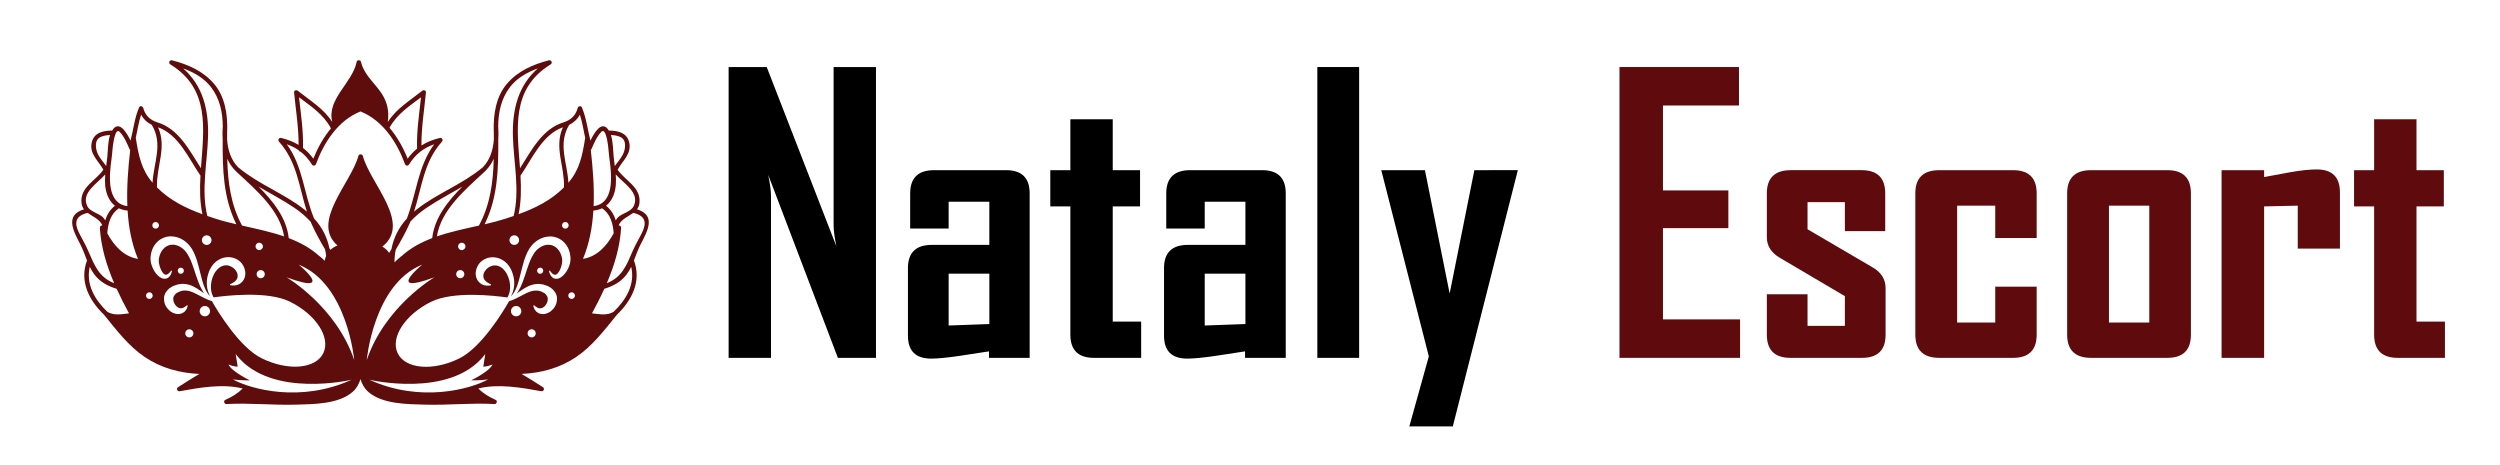
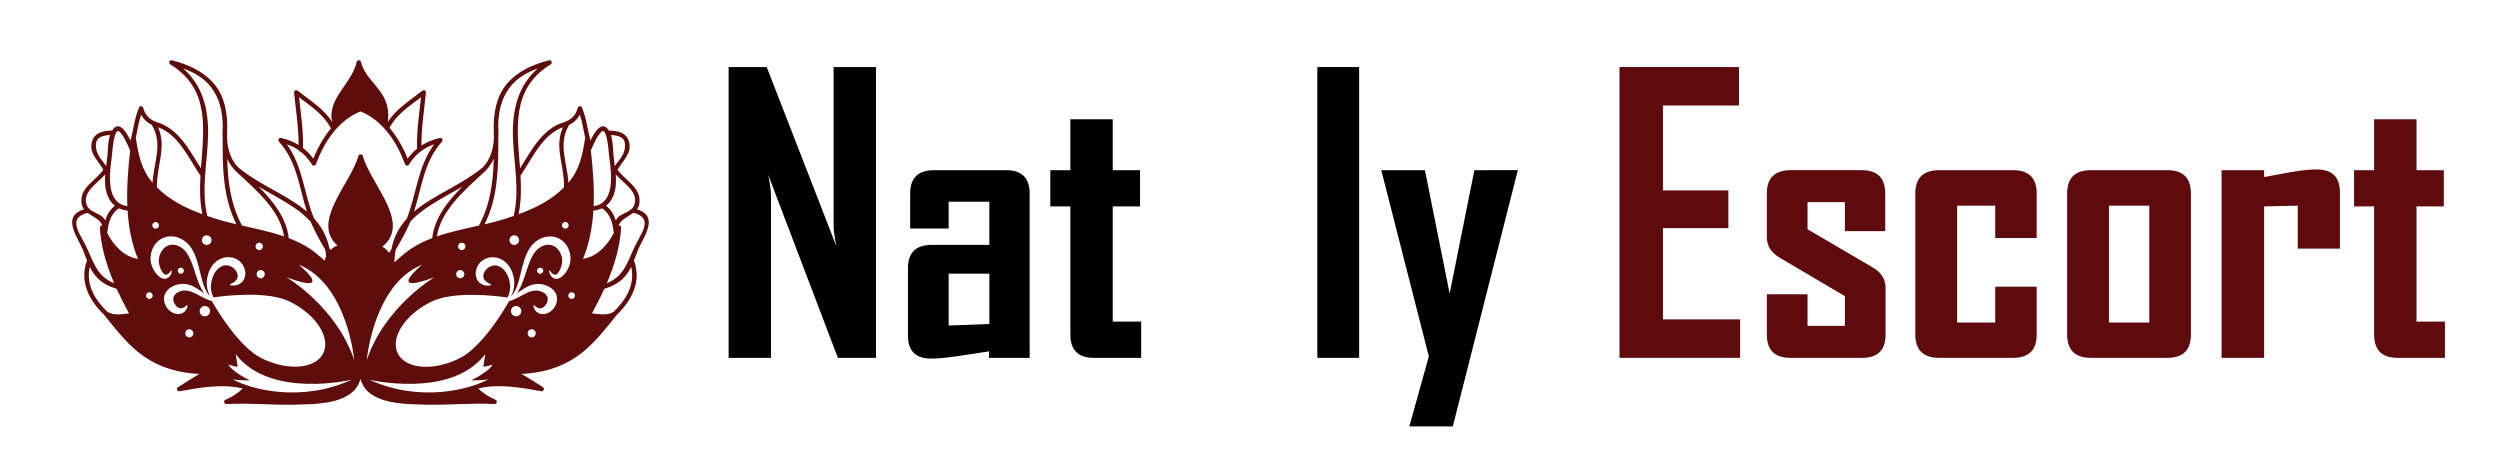
<svg xmlns="http://www.w3.org/2000/svg" version="1.1" id="Original" x="0px" y="0px" width="381px" height="70.87px" viewBox="0 0 381 70.87" enable-background="new 0 0 381 70.87" xml:space="preserve">
  <g id="Otros" display="none">
    <rect x="108.38" y="10.226" display="inline" fill="none" width="446.547" height="56.419" />
    <path display="inline" d="M133.5,54.537h-5.806l-10.62-27.896c0.283,1.359,0.425,2.426,0.425,3.2v24.695h-6.457V10.216h5.806   l10.62,27.329c-0.283-1.359-0.425-2.426-0.425-3.2V10.216h6.457V54.537z" />
    <path display="inline" d="M157.346,50.997c0,2.36-1.199,3.54-3.597,3.54h-11.611c-2.436,0-3.653-1.18-3.653-3.54V29.474   c0-2.36,1.218-3.54,3.653-3.54h11.611c2.397,0,3.597,1.18,3.597,3.54V50.997z M151.002,49.156V31.343h-6.146v17.813H151.002z" />
    <path display="inline" d="M193.568,54.537h-6.429V31.343l-6.089,0.113v23.081h-6.457V31.343l-6.089,0.113v23.081h-6.485V25.934   h6.485v1.048c1.51-0.245,3.011-0.491,4.503-0.736c1.831-0.283,3.351-0.425,4.56-0.425c1.491,0,2.454,0.425,2.889,1.274   c1.586-0.245,3.172-0.5,4.758-0.765c2.096-0.34,3.7-0.51,4.814-0.51c2.36,0,3.54,1.161,3.54,3.483V54.537z" />
-     <path display="inline" d="M217.3,48.788c0,1.794-0.538,3.2-1.614,4.22s-2.511,1.529-4.305,1.529h-13.169V10.216h6.485v16.766   c1.51-0.227,3.021-0.462,4.531-0.708c1.907-0.302,3.417-0.453,4.531-0.453c2.36,0,3.54,1.161,3.54,3.483V48.788z M210.787,47.004   V31.343l-6.089,0.113v17.7h4.021C210.097,49.156,210.787,48.438,210.787,47.004z" />
    <path display="inline" d="M239.985,37.885h-6.429v-6.542l-5.126,0.113v23.081h-6.485V25.934h6.485v1.048   c1.34-0.245,2.671-0.491,3.993-0.736c1.604-0.283,2.945-0.425,4.021-0.425c2.36,0,3.54,1.161,3.54,3.483V37.885z" />
    <path display="inline" d="M262.131,50.997c0,2.36-1.218,3.54-3.653,3.54h-11.186c-2.436,0-3.653-1.18-3.653-3.54V29.474   c0-2.36,1.218-3.54,3.653-3.54h11.186c2.436,0,3.653,1.18,3.653,3.54V39.98l-1.784,1.784H249.84v8.015h6.089v-4.758h6.202V50.997z    M255.929,37.545v-6.854h-6.089v6.854H255.929z" />
    <path display="inline" fill="#5F0A0D" d="M301.468,50.487c0,2.7-1.341,4.05-4.021,4.05H283.06c-2.624,0-3.937-1.35-3.937-4.05   V14.294c0-2.719,1.313-4.078,3.937-4.078h14.387c2.681,0,4.021,1.359,4.021,4.078V50.487z M294.841,48.845V15.908h-9.091v32.937   H294.841z" />
-     <path display="inline" fill="#5F0A0D" d="M318.801,54.537h-7.193c-2.398,0-3.598-1.18-3.598-3.54V31.456h-3.059v-5.522h3.059v-7.76   h6.457v7.76h4.164v5.522h-4.164v17.559h4.334V54.537z" />
    <path display="inline" fill="#5F0A0D" d="M340.437,37.885h-6.429v-6.542l-5.126,0.113v23.081h-6.485V25.934h6.485v1.048   c1.341-0.245,2.672-0.491,3.993-0.736c1.604-0.283,2.945-0.425,4.021-0.425c2.36,0,3.54,1.161,3.54,3.483V37.885z" />
    <path display="inline" fill="#5F0A0D" d="M362.951,50.997c0,2.36-1.199,3.54-3.597,3.54h-11.611c-2.436,0-3.653-1.18-3.653-3.54   V29.474c0-2.36,1.218-3.54,3.653-3.54h11.611c2.397,0,3.597,1.18,3.597,3.54V50.997z M356.607,49.156V31.343h-6.146v17.813H356.607   z" />
    <path display="inline" fill="#5F0A0D" d="M385.607,50.997c0,2.36-1.199,3.54-3.597,3.54h-10.903c-2.397,0-3.597-1.18-3.597-3.54   v-6.146h6.202v4.814h5.692v-4.531l-9.94-5.862c-1.303-0.774-1.954-1.813-1.954-3.115v-6.684c0-2.36,1.218-3.54,3.653-3.54h10.79   c2.397,0,3.597,1.18,3.597,3.54v5.749h-6.146v-4.418h-5.692v4.135l9.912,5.806c1.321,0.755,1.982,1.813,1.982,3.172V50.997z" />
  </g>
  <g id="_x38__xB0__Región" display="none">
    <rect x="108.38" y="10.226" display="inline" fill="none" width="446.547" height="56.419" />
-     <path display="inline" d="M133.5,54.537h-5.806l-10.62-27.896c0.283,1.359,0.425,2.426,0.425,3.2v24.695h-6.457V10.216h5.806   l10.62,27.329c-0.283-1.359-0.425-2.426-0.425-3.2V10.216h6.457V54.537z" />
    <path display="inline" d="M157.346,50.997c0,2.36-1.199,3.54-3.597,3.54h-11.611c-2.436,0-3.653-1.18-3.653-3.54V29.474   c0-2.36,1.218-3.54,3.653-3.54h11.611c2.397,0,3.597,1.18,3.597,3.54V50.997z M151.002,49.156V31.343h-6.146v17.813H151.002z" />
    <path display="inline" d="M193.568,54.537h-6.429V31.343l-6.089,0.113v23.081h-6.457V31.343l-6.089,0.113v23.081h-6.485V25.934   h6.485v1.048c1.51-0.245,3.011-0.491,4.503-0.736c1.831-0.283,3.351-0.425,4.56-0.425c1.491,0,2.454,0.425,2.889,1.274   c1.586-0.245,3.172-0.5,4.758-0.765c2.096-0.34,3.7-0.51,4.814-0.51c2.36,0,3.54,1.161,3.54,3.483V54.537z" />
    <path display="inline" d="M217.3,48.788c0,1.794-0.538,3.2-1.614,4.22s-2.511,1.529-4.305,1.529h-13.169V10.216h6.485v16.766   c1.51-0.227,3.021-0.462,4.531-0.708c1.907-0.302,3.417-0.453,4.531-0.453c2.36,0,3.54,1.161,3.54,3.483V48.788z M210.787,47.004   V31.343l-6.089,0.113v17.7h4.021C210.097,49.156,210.787,48.438,210.787,47.004z" />
    <path display="inline" d="M239.985,37.885h-6.429v-6.542l-5.126,0.113v23.081h-6.485V25.934h6.485v1.048   c1.34-0.245,2.671-0.491,3.993-0.736c1.604-0.283,2.945-0.425,4.021-0.425c2.36,0,3.54,1.161,3.54,3.483V37.885z" />
    <path display="inline" d="M262.131,50.997c0,2.36-1.218,3.54-3.653,3.54h-11.186c-2.436,0-3.653-1.18-3.653-3.54V29.474   c0-2.36,1.218-3.54,3.653-3.54h11.186c2.436,0,3.653,1.18,3.653,3.54V39.98l-1.784,1.784H249.84v8.015h6.089v-4.758h6.202V50.997z    M255.929,37.545v-6.854h-6.089v6.854H255.929z" />
    <path display="inline" fill="#5F0A0D" d="M300.986,50.487c0,2.7-1.331,4.05-3.993,4.05h-13.99c-2.624,0-3.937-1.35-3.937-4.05   V37.602c0-1.643,0.548-2.898,1.643-3.767c1.303-0.755,2.615-1.51,3.937-2.266c-1.265-0.736-2.53-1.473-3.795-2.209   c-1.151-0.906-1.728-2.124-1.728-3.653V14.294c0-2.719,1.341-4.078,4.021-4.078h13.792c2.624,0,3.937,1.359,3.937,4.078v11.413   c0,1.548-0.566,2.766-1.699,3.653c-1.265,0.736-2.53,1.473-3.795,2.209c1.303,0.755,2.615,1.511,3.937,2.266   c1.114,0.869,1.671,2.124,1.671,3.767V50.487z M294.388,48.958V36.667l-4.361-2.492l-4.39,2.492v12.291H294.388z M294.331,26.415   v-10.62h-8.581v10.62l4.276,2.549L294.331,26.415z" />
    <path display="inline" fill="#5F0A0D" d="M320.16,25.594c0,2.322-1.143,3.483-3.428,3.483h-7.477c-2.284,0-3.427-1.161-3.427-3.483   V13.643c0-2.284,1.143-3.427,3.427-3.427h7.477c2.285,0,3.428,1.143,3.428,3.427V25.594z M315.742,25.027V14.294h-5.58v10.733   H315.742z" />
    <path display="inline" fill="#5F0A0D" d="M359.581,54.537h-6.91l-7.307-20.589v-3.993h6.514V15.908h-8.354v38.629h-6.627V10.216   h17.587c2.662,0,3.993,1.359,3.993,4.078v16.114c0,1.869-0.633,3.078-1.897,3.625c-0.68,0.283-2.114,0.425-4.305,0.425   L359.581,54.537z" />
    <path display="inline" fill="#5F0A0D" d="M381.784,50.997c0,2.36-1.218,3.54-3.653,3.54h-11.187c-2.436,0-3.653-1.18-3.653-3.54   V29.474c0-2.36,1.218-3.54,3.653-3.54h11.187c2.436,0,3.653,1.18,3.653,3.54V39.98L380,41.765h-10.507v8.015h6.089v-4.758h6.202   V50.997z M375.582,37.545v-6.854h-6.089v6.854H375.582z" />
    <path display="inline" fill="#5F0A0D" d="M405.46,61.447c0,2.36-1.218,3.54-3.653,3.54h-11.271c-2.436,0-3.653-1.18-3.653-3.54   v-4.588h6.259v3.427h5.862v-5.919h-6.655c-1.813,0-3.252-0.51-4.318-1.529c-1.067-1.02-1.601-2.426-1.601-4.22V31.116   c0-1.643,0.463-2.936,1.388-3.88c0.925-0.944,2.199-1.416,3.823-1.416c0.812,0,3.267,0.387,7.363,1.161v-1.048h6.457V61.447z    M399.003,49.156V31.569c-2.171-0.227-3.521-0.34-4.05-0.34c-1.397,0-2.096,0.689-2.096,2.067v13.707   c0,1.435,0.718,2.152,2.152,2.152H399.003z" />
    <path display="inline" fill="#5F0A0D" d="M416.76,21.827h-6.485v-6.684h6.485V21.827z M416.703,54.537h-6.372V25.934h6.372V54.537z   " />
    <path display="inline" fill="#5F0A0D" d="M440.379,50.997c0,2.36-1.199,3.54-3.597,3.54h-11.611c-2.436,0-3.653-1.18-3.653-3.54   V29.474c0-2.36,1.218-3.54,3.653-3.54h11.611c2.397,0,3.597,1.18,3.597,3.54V50.997z M439.388,16.56l-8.241,7.477h-4.758V23.81   l4.871-7.505h8.128V16.56z M434.035,49.156V31.343h-6.146v17.813H434.035z" />
    <path display="inline" fill="#5F0A0D" d="M464.14,54.537h-6.514V31.343l-6.089,0.113v23.081h-6.485V25.934h6.485v1.048   c1.511-0.245,3.012-0.481,4.503-0.708c1.851-0.302,3.37-0.453,4.56-0.453c2.36,0,3.54,1.161,3.54,3.483V54.537z" />
  </g>
  <g id="Masajes" display="none">
    <rect x="108.38" y="10.226" display="inline" fill="none" width="446.547" height="56.419" />
    <path display="inline" d="M133.5,54.537h-5.806l-10.62-27.896c0.283,1.359,0.425,2.426,0.425,3.2v24.695h-6.457V10.216h5.806   l10.62,27.329c-0.283-1.359-0.425-2.426-0.425-3.2V10.216h6.457V54.537z" />
    <path display="inline" d="M157.346,50.997c0,2.36-1.199,3.54-3.597,3.54h-11.611c-2.436,0-3.653-1.18-3.653-3.54V29.474   c0-2.36,1.218-3.54,3.653-3.54h11.611c2.397,0,3.597,1.18,3.597,3.54V50.997z M151.002,49.156V31.343h-6.146v17.813H151.002z" />
    <path display="inline" d="M193.568,54.537h-6.429V31.343l-6.089,0.113v23.081h-6.457V31.343l-6.089,0.113v23.081h-6.485V25.934   h6.485v1.048c1.51-0.245,3.011-0.491,4.503-0.736c1.831-0.283,3.351-0.425,4.56-0.425c1.491,0,2.454,0.425,2.889,1.274   c1.586-0.245,3.172-0.5,4.758-0.765c2.096-0.34,3.7-0.51,4.814-0.51c2.36,0,3.54,1.161,3.54,3.483V54.537z" />
    <path display="inline" d="M217.3,48.788c0,1.794-0.538,3.2-1.614,4.22s-2.511,1.529-4.305,1.529h-13.169V10.216h6.485v16.766   c1.51-0.227,3.021-0.462,4.531-0.708c1.907-0.302,3.417-0.453,4.531-0.453c2.36,0,3.54,1.161,3.54,3.483V48.788z M210.787,47.004   V31.343l-6.089,0.113v17.7h4.021C210.097,49.156,210.787,48.438,210.787,47.004z" />
    <path display="inline" d="M239.985,37.885h-6.429v-6.542l-5.126,0.113v23.081h-6.485V25.934h6.485v1.048   c1.34-0.245,2.671-0.491,3.993-0.736c1.604-0.283,2.945-0.425,4.021-0.425c2.36,0,3.54,1.161,3.54,3.483V37.885z" />
    <path display="inline" d="M262.131,50.997c0,2.36-1.218,3.54-3.653,3.54h-11.186c-2.436,0-3.653-1.18-3.653-3.54V29.474   c0-2.36,1.218-3.54,3.653-3.54h11.186c2.436,0,3.653,1.18,3.653,3.54V39.98l-1.784,1.784H249.84v8.015h6.089v-4.758h6.202V50.997z    M255.929,37.545v-6.854h-6.089v6.854H255.929z" />
    <path display="inline" fill="#5F0A0D" d="M305.914,54.537h-6.372V32.674c0-1.151,0.132-2.756,0.396-4.814l-5.721,22.628h-3.37   l-5.749-22.628c0.265,2.096,0.396,3.701,0.396,4.814v21.863h-6.372V10.216h6.259l6.967,24.497c0.075,0.265,0.132,0.935,0.17,2.011   c0-0.472,0.057-1.142,0.17-2.011l6.967-24.497h6.259V54.537z" />
    <path display="inline" fill="#5F0A0D" d="M329.307,54.537h-6.201v-0.991c-1.473,0.227-2.945,0.453-4.418,0.68   c-1.926,0.283-3.39,0.425-4.391,0.425c-2.359,0-3.539-1.161-3.539-3.483V40.858c0-2.36,1.217-3.54,3.652-3.54h8.752v-6.57h-6.203   v4.078h-5.861v-5.353c0-2.36,1.217-3.54,3.652-3.54h10.961c2.397,0,3.596,1.18,3.596,3.54V54.537z M323.162,49.383v-7.675h-6.203   v7.901L323.162,49.383z" />
    <path display="inline" fill="#5F0A0D" d="M351.935,50.997c0,2.36-1.199,3.54-3.597,3.54h-10.903c-2.397,0-3.597-1.18-3.597-3.54   v-6.146h6.202v4.814h5.692v-4.531l-9.94-5.862c-1.303-0.774-1.954-1.813-1.954-3.115v-6.684c0-2.36,1.218-3.54,3.653-3.54h10.79   c2.397,0,3.597,1.18,3.597,3.54v5.749h-6.146v-4.418h-5.692v4.135l9.912,5.806c1.321,0.755,1.982,1.813,1.982,3.172V50.997z" />
    <path display="inline" fill="#5F0A0D" d="M374.902,54.537H368.7v-0.991c-1.473,0.227-2.945,0.453-4.418,0.68   c-1.926,0.283-3.389,0.425-4.39,0.425c-2.36,0-3.54-1.161-3.54-3.483V40.858c0-2.36,1.218-3.54,3.653-3.54h8.751v-6.57h-6.202   v4.078h-5.862v-5.353c0-2.36,1.218-3.54,3.653-3.54h10.96c2.397,0,3.597,1.18,3.597,3.54V54.537z M368.757,49.383v-7.675h-6.202   v7.901L368.757,49.383z" />
    <path display="inline" fill="#5F0A0D" d="M386.089,61.447c0,2.36-1.199,3.54-3.597,3.54h-6.882v-5.409h4.106V25.934h6.372V61.447z    M386.146,21.827h-6.485v-6.684h6.485V21.827z" />
    <path display="inline" fill="#5F0A0D" d="M409.396,50.997c0,2.36-1.218,3.54-3.653,3.54h-11.187c-2.436,0-3.653-1.18-3.653-3.54   V29.474c0-2.36,1.218-3.54,3.653-3.54h11.187c2.436,0,3.653,1.18,3.653,3.54V39.98l-1.784,1.784h-10.507v8.015h6.089v-4.758h6.202   V50.997z M403.194,37.545v-6.854h-6.089v6.854H403.194z" />
    <path display="inline" fill="#5F0A0D" d="M432.081,50.997c0,2.36-1.199,3.54-3.597,3.54h-10.903c-2.397,0-3.597-1.18-3.597-3.54   v-6.146h6.202v4.814h5.692v-4.531l-9.94-5.862c-1.303-0.774-1.954-1.813-1.954-3.115v-6.684c0-2.36,1.218-3.54,3.653-3.54h10.79   c2.397,0,3.597,1.18,3.597,3.54v5.749h-6.146v-4.418h-5.692v4.135l9.912,5.806c1.321,0.755,1.982,1.813,1.982,3.172V50.997z" />
  </g>
  <g id="Santiago">
    <rect x="108.38" y="10.226" fill="none" width="446.547" height="56.419" />
    <path d="M133.5,54.537h-5.806l-10.62-27.896c0.283,1.359,0.425,2.426,0.425,3.2v24.695h-6.457V10.216h5.806l10.62,27.329   c-0.283-1.359-0.425-2.426-0.425-3.2V10.216h6.457V54.537z" />
    <path d="M156.921,54.537h-6.202v-0.991c-1.473,0.227-2.945,0.453-4.418,0.68c-1.926,0.283-3.389,0.425-4.39,0.425   c-2.36,0-3.54-1.161-3.54-3.483V40.858c0-2.36,1.218-3.54,3.653-3.54h8.751v-6.57h-6.202v4.078h-5.862v-5.353   c0-2.36,1.218-3.54,3.653-3.54h10.96c2.397,0,3.597,1.18,3.597,3.54V54.537z M150.776,49.383v-7.675h-6.202v7.901L150.776,49.383z" />
    <path d="M173.914,54.537h-7.193c-2.398,0-3.597-1.18-3.597-3.54V31.456h-3.059v-5.522h3.059v-7.76h6.457v7.76h4.163v5.522h-4.163   v17.559h4.333V54.537z" />
-     <path d="M195.947,54.537h-6.202v-0.991c-1.473,0.227-2.945,0.453-4.418,0.68c-1.926,0.283-3.389,0.425-4.39,0.425   c-2.36,0-3.54-1.161-3.54-3.483V40.858c0-2.36,1.218-3.54,3.653-3.54h8.751v-6.57h-6.202v4.078h-5.862v-5.353   c0-2.36,1.218-3.54,3.653-3.54h10.96c2.397,0,3.597,1.18,3.597,3.54V54.537z M189.801,49.383v-7.675h-6.202v7.901L189.801,49.383z" />
    <path d="M207.133,54.537h-6.372V10.216h6.372V54.537z" />
    <path d="M231.319,25.934l-7.165,28.235l-2.747,10.818h-6.627l2.974-10.677l-7.25-28.377h6.655l3.767,18.805l3.767-18.805H231.319z" />
    <path fill="#5F0A0D" d="M265.189,54.537H246.81V10.216h18.209v5.862h-11.583v12.942h9.968v5.749h-9.968v13.905h11.752V54.537z" />
    <path fill="#5F0A0D" d="M287.364,50.997c0,2.36-1.199,3.54-3.597,3.54h-10.903c-2.397,0-3.597-1.18-3.597-3.54v-6.146h6.202v4.814   h5.692v-4.531l-9.94-5.862c-1.303-0.774-1.954-1.813-1.954-3.115v-6.684c0-2.36,1.218-3.54,3.653-3.54h10.79   c2.397,0,3.597,1.18,3.597,3.54v5.749h-6.146v-4.418h-5.692v4.135l9.912,5.806c1.321,0.755,1.982,1.813,1.982,3.172V50.997z" />
    <path fill="#5F0A0D" d="M310.389,50.997c0,2.36-1.199,3.54-3.597,3.54h-11.243c-2.436,0-3.653-1.18-3.653-3.54V29.474   c0-2.36,1.218-3.54,3.653-3.54h11.243c2.397,0,3.597,1.18,3.597,3.54v6.797h-6.315v-4.928h-5.806v17.813h5.806V43.69h6.315V50.997z   " />
    <path fill="#5F0A0D" d="M333.895,50.997c0,2.36-1.199,3.54-3.597,3.54h-11.611c-2.436,0-3.653-1.18-3.653-3.54V29.474   c0-2.36,1.218-3.54,3.653-3.54h11.611c2.397,0,3.597,1.18,3.597,3.54V50.997z M327.551,49.156V31.343h-6.146v17.813H327.551z" />
    <path fill="#5F0A0D" d="M356.607,37.885h-6.429v-6.542l-5.126,0.113v23.081h-6.485V25.934h6.485v1.048   c1.341-0.245,2.672-0.491,3.993-0.736c1.604-0.283,2.945-0.425,4.021-0.425c2.36,0,3.54,1.161,3.54,3.483V37.885z" />
    <path fill="#5F0A0D" d="M372.608,54.537h-7.193c-2.397,0-3.597-1.18-3.597-3.54V31.456h-3.059v-5.522h3.059v-7.76h6.457v7.76h4.163   v5.522h-4.163v17.559h4.333V54.537z" />
  </g>
  <g id="Under" display="none">
    <rect x="108.38" y="10.226" display="inline" fill="none" width="446.547" height="56.419" />
    <path display="inline" d="M133.5,54.537h-5.806l-10.62-27.896c0.283,1.359,0.425,2.426,0.425,3.2v24.695h-6.457V10.216h5.806   l10.62,27.329c-0.283-1.359-0.425-2.426-0.425-3.2V10.216h6.457V54.537z" />
    <path display="inline" d="M157.346,50.997c0,2.36-1.199,3.54-3.597,3.54h-11.611c-2.436,0-3.653-1.18-3.653-3.54V29.474   c0-2.36,1.218-3.54,3.653-3.54h11.611c2.397,0,3.597,1.18,3.597,3.54V50.997z M151.002,49.156V31.343h-6.146v17.813H151.002z" />
    <path display="inline" d="M193.568,54.537h-6.429V31.343l-6.089,0.113v23.081h-6.457V31.343l-6.089,0.113v23.081h-6.485V25.934   h6.485v1.048c1.51-0.245,3.011-0.491,4.503-0.736c1.831-0.283,3.351-0.425,4.56-0.425c1.491,0,2.454,0.425,2.889,1.274   c1.586-0.245,3.172-0.5,4.758-0.765c2.096-0.34,3.7-0.51,4.814-0.51c2.36,0,3.54,1.161,3.54,3.483V54.537z" />
    <path display="inline" d="M217.3,48.788c0,1.794-0.538,3.2-1.614,4.22s-2.511,1.529-4.305,1.529h-13.169V10.216h6.485v16.766   c1.51-0.227,3.021-0.462,4.531-0.708c1.907-0.302,3.417-0.453,4.531-0.453c2.36,0,3.54,1.161,3.54,3.483V48.788z M210.787,47.004   V31.343l-6.089,0.113v17.7h4.021C210.097,49.156,210.787,48.438,210.787,47.004z" />
    <path display="inline" d="M239.985,37.885h-6.429v-6.542l-5.126,0.113v23.081h-6.485V25.934h6.485v1.048   c1.34-0.245,2.671-0.491,3.993-0.736c1.604-0.283,2.945-0.425,4.021-0.425c2.36,0,3.54,1.161,3.54,3.483V37.885z" />
    <path display="inline" d="M262.131,50.997c0,2.36-1.218,3.54-3.653,3.54h-11.186c-2.436,0-3.653-1.18-3.653-3.54V29.474   c0-2.36,1.218-3.54,3.653-3.54h11.186c2.436,0,3.653,1.18,3.653,3.54V39.98l-1.784,1.784H249.84v8.015h6.089v-4.758h6.202V50.997z    M255.929,37.545v-6.854h-6.089v6.854H255.929z" />
    <path display="inline" fill="#5F0A0D" d="M301.298,50.487c0,2.7-1.359,4.05-4.078,4.05h-14.075c-2.681,0-4.021-1.35-4.021-4.05   V10.216h6.627v38.629h8.921V10.216h6.627V50.487z" />
    <path display="inline" fill="#5F0A0D" d="M325.371,54.537h-6.514V31.343l-6.09,0.113v23.081h-6.485V25.934h6.485v1.048   c1.511-0.245,3.012-0.481,4.504-0.708c1.85-0.302,3.369-0.453,4.559-0.453c2.36,0,3.541,1.161,3.541,3.483V54.537z" />
    <path display="inline" fill="#5F0A0D" d="M348.99,54.537h-6.457v-0.991c-4.38,0.774-6.835,1.161-7.363,1.161   c-1.624,0-2.898-0.477-3.823-1.431c-0.925-0.953-1.388-2.251-1.388-3.894v-17.7c0-2.322,0.831-3.937,2.492-4.843   c1.208-0.68,3.04-1.02,5.494-1.02c0.548,0,1.341,0.019,2.379,0.057c1.038,0.038,1.774,0.057,2.209,0.057V10.216h6.457V54.537z    M342.533,48.958V31.343h-3.993c-1.435,0-2.152,0.718-2.152,2.152v13.679c0,1.397,0.68,2.096,2.039,2.096   C338.748,49.27,340.116,49.166,342.533,48.958z" />
    <path display="inline" fill="#5F0A0D" d="M372.185,50.997c0,2.36-1.218,3.54-3.653,3.54h-11.187c-2.436,0-3.653-1.18-3.653-3.54   V29.474c0-2.36,1.218-3.54,3.653-3.54h11.187c2.436,0,3.653,1.18,3.653,3.54V39.98l-1.784,1.784h-10.507v8.015h6.089v-4.758h6.202   V50.997z M365.982,37.545v-6.854h-6.089v6.854H365.982z" />
    <path display="inline" fill="#5F0A0D" d="M394.926,37.885h-6.429v-6.542l-5.126,0.113v23.081h-6.485V25.934h6.485v1.048   c1.341-0.245,2.672-0.491,3.993-0.736c1.604-0.283,2.945-0.425,4.021-0.425c2.36,0,3.54,1.161,3.54,3.483V37.885z" />
  </g>
  <g>
    <path fill="#5E0C0C" d="M97.077,31.899c0.197-0.261,0.334-0.573,0.376-0.969c0.257-2.393-2.142-3.361-3.329-5.056   c0.723-1.366,2.18-2.413,1.767-4.174c-0.355-1.511-1.755-1.788-3.114-1.804c-0.053-0.085-0.101-0.175-0.165-0.252   c-0.976-1.191-2.031,0.54-2.631,1.781c-0.445-1.694-0.609-3.448-1.313-5.072c-0.12-0.278-0.55-0.18-0.618,0.081   c-0.297,1.142-1.018,1.833-2.106,2.196c-3.3,0.974-4.921,4.248-6.692,7.016c-0.435-6.03-1.424-12.091,4.672-15.837   c0.327-0.201,0.113-0.713-0.262-0.618c-2.438,0.622-4.745,1.632-6.406,3.581c-1.661,1.948-2.068,4.587-2.012,7.063   c0,0.019,0.009,0.032,0.012,0.05c0.002,0.458,0.005,0.916,0.008,1.373c-0.113,1.585-0.578,3.111-1.7,4.259   c-0.011,0.007-0.02,0.008-0.029,0.016c-3.086,2.572-6.948,3.947-10.088,6.43c-0.123,0.097-0.232,0.201-0.349,0.3   c1.203-3.702,1.47-7.585,4.256-10.671c0.228-0.252,0.009-0.645-0.328-0.565c-1.055,0.249-1.978,0.625-2.793,1.145   c-0.028-2.718,0.425-5.389,0.684-8.092c0.032-0.328-0.375-0.401-0.577-0.239c-1.943,1.554-3.901,2.686-5.239,4.749   c0.222-1.604-0.048-2.996-0.961-4.372c-1.085-1.634-2.647-2.801-3.129-4.794c-0.077-0.316-0.586-0.332-0.653,0   c-0.648,3.233-4.626,5.703-3.713,9.18c-1.341-2.071-3.302-3.206-5.249-4.763c-0.202-0.161-0.609-0.089-0.577,0.239   c0.257,2.675,0.703,5.318,0.686,8.005c-0.782-0.474-1.658-0.824-2.655-1.059c-0.336-0.079-0.557,0.313-0.328,0.566   c2.786,3.085,3.053,6.966,4.256,10.668c-0.117-0.099-0.226-0.201-0.349-0.297c-3.14-2.483-7.002-3.858-10.088-6.43   c-0.009-0.008-0.019-0.009-0.029-0.016c-1.122-1.147-1.588-2.674-1.7-4.259c0.003-0.456,0.006-0.915,0.008-1.373   c0.002-0.018,0.011-0.031,0.011-0.05c0.056-2.476-0.351-5.115-2.012-7.063c-1.662-1.948-3.969-2.959-6.406-3.58   c-0.375-0.095-0.589,0.417-0.261,0.618c6.095,3.746,5.106,9.806,4.673,15.836c-1.771-2.766-3.393-6.041-6.693-7.015   c-1.087-0.362-1.808-1.053-2.105-2.196c-0.068-0.261-0.498-0.359-0.618-0.081c-0.704,1.623-0.868,3.377-1.313,5.072   c-0.6-1.241-1.654-2.972-2.631-1.781c-0.063,0.077-0.11,0.167-0.164,0.252c-1.359,0.016-2.759,0.293-3.114,1.804   c-0.414,1.761,1.044,2.808,1.767,4.174c-1.187,1.695-3.586,2.663-3.329,5.056c0.042,0.396,0.18,0.708,0.376,0.969   c-2.868,0.888-1.718,3.146-0.576,5.308c0.408,0.774,0.703,1.643,1.039,2.487c-1.194,3.2,0.326,6.102,2.63,8.314   c0.006,0.009,0.009,0.019,0.016,0.027c1.85,2.28,3.686,4.708,6.148,6.369c2.527,1.706,5.349,2.446,8.329,2.584   c-1.099,0.644-2.174,1.331-3.247,2.016c-0.334,0.214-0.11,0.687,0.262,0.618c2.965-0.544,6.58-1.18,9.587-0.411   c-0.765,0.756-1.66,1.286-2.661,1.737c-0.308,0.139-0.153,0.648,0.17,0.631c3.529-0.202,7.075,0.191,10.607,0.09   c2.7-0.078,6.532-0.059,8.691-1.993c0.59-0.529,0.926-1.192,1.143-1.908c0.215,0.716,0.551,1.379,1.141,1.908   c2.159,1.934,5.991,1.914,8.691,1.992c3.532,0.101,7.078-0.293,10.607-0.09c0.324,0.018,0.478-0.491,0.17-0.631   c-1-0.451-1.895-0.981-2.66-1.737c3.007-0.769,6.622-0.134,9.587,0.41c0.372,0.069,0.596-0.404,0.262-0.618   c-1.073-0.684-2.147-1.372-3.247-2.016c2.98-0.138,5.801-0.88,8.328-2.585c2.462-1.662,4.298-4.09,6.148-6.37   c0.008-0.009,0.011-0.018,0.016-0.027c2.304-2.212,3.823-5.114,2.631-8.314c0.336-0.844,0.632-1.712,1.039-2.487   C98.795,35.045,99.945,32.787,97.077,31.899z M96.567,31.433c-0.36,0.734-1.538,1.053-2.166,1.505   c-0.249,0.178-0.423,0.398-0.56,0.637c-0.272-0.862-0.727-1.633-1.477-2.218c0.444-0.355,0.819-0.833,1.094-1.489   c0.438-1.046,0.468-2.157,0.379-3.271c0.001-0.004,0.001-0.008,0.003-0.011C95.086,27.992,97.57,29.39,96.567,31.433z    M94.584,20.896c0.962,0.469,0.731,1.87,0.356,2.625c-0.342,0.685-0.846,1.198-1.243,1.792c-0.063-0.479-0.129-0.954-0.176-1.419   c-0.096-0.959-0.074-2.274-0.419-3.316C93.612,20.596,94.113,20.666,94.584,20.896z M90.134,22.73   c0.405-0.914,0.806-1.914,1.514-2.641c0.252-0.259,0.447-0.066,0.588,0.239c0.009,0.035,0.024,0.068,0.045,0.099   c0.134,0.335,0.213,0.752,0.242,0.881c0.213,0.969,0.223,1.96,0.362,2.939c0.392,2.739,0.69,6.781-2.417,7.161   c0.118-2.864-0.12-5.774-0.432-8.553C90.075,22.825,90.108,22.787,90.134,22.73z M79.326,26.764   c1.818-2.648,3.285-6.212,6.465-7.374c-1.375,3.063,0.257,5.895,0.166,9.161c-1.975,1.979-4.356,3.158-6.928,4.093   C79.431,30.761,79.438,28.773,79.326,26.764z M86.156,33.831c0.281,0,0.508,0.227,0.508,0.508c0,0.28-0.228,0.508-0.508,0.508   c-0.28,0-0.507-0.227-0.507-0.508C85.649,34.058,85.876,33.831,86.156,33.831z M79.11,36.594c0,0.404-0.328,0.733-0.733,0.733   c-0.405,0-0.733-0.328-0.733-0.733c0-0.405,0.327-0.732,0.733-0.732C78.782,35.862,79.11,36.189,79.11,36.594z M75.94,21.25   c0.043-0.629,0.038-1.267-0.009-1.904c-0.001-0.01-0.006-0.017-0.007-0.027c0.014-2.183,0.44-4.295,1.812-6.066   c1.066-1.376,2.605-2.237,4.227-2.829c-2.965,2.598-3.901,6.218-3.796,10.335c0.101,3.938,1.088,8.274,0.111,12.158   c-0.413,0.141-0.829,0.28-1.25,0.415c-1.015,0.326-2.084,0.597-3.177,0.852C75.872,30.117,75.959,25.735,75.94,21.25z    M73.656,26.346c0.09-0.078,0.174-0.16,0.259-0.242c0.033-0.03,0.067-0.061,0.1-0.093c0.006-0.005,0.007-0.011,0.012-0.017   c0.524-0.539,0.924-1.146,1.219-1.801c-0.089,3.531-0.514,6.967-2.259,10.186c-2.139,0.481-4.343,0.939-6.405,1.649   C67.205,32.047,70.789,29.013,73.656,26.346z M70.371,38.116c-0.311,0-0.563-0.252-0.563-0.564c0-0.311,0.252-0.563,0.563-0.563   c0.311,0,0.564,0.252,0.564,0.563C70.934,37.864,70.682,38.116,70.371,38.116z M70.766,41.781c0,0.343-0.278,0.62-0.62,0.62   c-0.343,0-0.621-0.278-0.621-0.62c0-0.343,0.278-0.621,0.621-0.621C70.488,41.16,70.766,41.438,70.766,41.781z M65.023,31.661   c1.751-1.184,3.628-2.151,5.441-3.222c-2.239,2.237-4.251,4.776-4.594,7.848c-1.715,0.655-3.314,1.51-4.665,2.743   c-0.022,0.012-0.046,0.018-0.066,0.036c-0.355,0.288-0.695,0.596-1.02,0.919c0-0.676,0.065-1.318,0.192-1.931   c0.764-1.302,1.501-2.616,2.111-3.992c0.043-0.095,0.078-0.192,0.118-0.288C63.234,33.01,64.066,32.308,65.023,31.661z    M64.163,14.826c-0.28,2.609-0.684,5.194-0.6,7.828c-0.53,0.428-1.007,0.934-1.437,1.531c-0.678-1.689-1.589-3.33-2.767-4.717   C60.516,17.373,62.336,16.209,64.163,14.826z M50.438,19.564c-1.139,1.367-2.023,2.97-2.686,4.621   c-0.467-0.648-0.992-1.189-1.576-1.638c0.069-2.597-0.324-5.147-0.602-7.721C47.431,16.231,49.282,17.405,50.438,19.564z    M43.703,21.987c0.663,0.232,1.266,0.524,1.809,0.9c0.035,0.147,0.162,0.226,0.298,0.229c0.657,0.513,1.233,1.151,1.732,1.96   c0.162,0.263,0.52,0.19,0.618-0.081c1.214-3.316,3.379-6.655,6.778-8.013c3.398,1.357,5.564,4.696,6.776,8.012   c0.1,0.271,0.457,0.343,0.619,0.081c0.971-1.573,2.215-2.521,3.838-3.089c-2.482,3.359-2.674,7.428-4.159,11.306   c-0.003,0.007-0.006,0.013-0.008,0.019c-1.241,1.367-2.019,2.917-2.347,4.648c-0.116,0.197-0.232,0.393-0.35,0.59   c-0.264-0.399-0.623-0.731-1.041-0.964c4.516-3.581-1.842-9.599-2.971-13.82c-0.048-0.18-0.197-0.246-0.34-0.234   c-0.143-0.012-0.291,0.053-0.34,0.234c-1.111,4.155-7.296,10.053-3.182,13.652c-0.405,0.148-0.773,0.372-1.078,0.668   c-0.054-0.091-0.107-0.183-0.16-0.274c-0.348-1.68-1.115-3.19-2.334-4.522C46.263,29.426,46.196,25.373,43.703,21.987z    M44.854,31.662c0.969,0.655,1.799,1.369,2.498,2.145c0.035,0.085,0.067,0.171,0.105,0.256c0.605,1.364,1.334,2.667,2.089,3.956   c0.068,0.32,0.126,0.645,0.159,0.982c-0.104,0.233-0.176,0.481-0.219,0.74c-0.244-0.231-0.488-0.463-0.749-0.673   c-0.021-0.018-0.044-0.024-0.066-0.036c-1.35-1.233-2.949-2.088-4.665-2.743c-0.343-3.072-2.355-5.611-4.595-7.848   C41.225,29.511,43.103,30.478,44.854,31.662z M35.851,25.996c0.005,0.006,0.007,0.012,0.012,0.017   c0.033,0.03,0.066,0.061,0.1,0.093c0.084,0.082,0.17,0.164,0.259,0.242c2.867,2.668,6.451,5.701,7.075,9.683   c-2.062-0.71-4.266-1.168-6.405-1.649c-1.745-3.219-2.171-6.656-2.26-10.186C34.928,24.849,35.327,25.457,35.851,25.996z    M39.731,41.161c0.343,0,0.621,0.277,0.621,0.621c0,0.343-0.278,0.62-0.621,0.62c-0.342,0-0.62-0.278-0.62-0.62   C39.111,41.438,39.39,41.161,39.731,41.161z M38.943,37.552c0-0.311,0.252-0.563,0.563-0.563c0.311,0,0.564,0.252,0.564,0.563   c0,0.312-0.253,0.564-0.564,0.564C39.195,38.117,38.943,37.864,38.943,37.552z M27.913,10.424c1.622,0.592,3.161,1.453,4.227,2.829   c1.372,1.771,1.799,3.883,1.812,6.066c-0.001,0.01-0.006,0.017-0.008,0.027c-0.047,0.637-0.052,1.276-0.009,1.904   c-0.02,4.486,0.068,8.868,2.089,12.932c-1.094-0.255-2.162-0.525-3.177-0.852c-0.42-0.135-0.836-0.273-1.249-0.416   c-0.977-3.883,0.01-8.22,0.11-12.157C31.815,16.641,30.879,13.021,27.913,10.424z M31.501,35.863c0.405,0,0.732,0.327,0.732,0.732   c0,0.404-0.327,0.733-0.732,0.733c-0.405,0-0.733-0.328-0.733-0.733C30.768,36.19,31.096,35.863,31.501,35.863z M30.551,26.765   c-0.112,2.009-0.104,3.997,0.296,5.88c-2.573-0.935-4.953-2.114-6.928-4.092c-0.09-3.266,1.541-6.098,0.166-9.161   C27.265,20.553,28.732,24.118,30.551,26.765z M24.228,34.34c0,0.28-0.227,0.508-0.508,0.508c-0.28,0-0.508-0.227-0.508-0.508   c0-0.28,0.227-0.508,0.508-0.508C24.001,33.832,24.228,34.059,24.228,34.34z M17.355,21.309c0.029-0.129,0.108-0.546,0.242-0.881   c0.019-0.031,0.035-0.064,0.044-0.099c0.141-0.305,0.336-0.498,0.588-0.239c0.708,0.727,1.109,1.727,1.514,2.641   c0.024,0.057,0.059,0.095,0.098,0.124c-0.311,2.779-0.549,5.69-0.431,8.553c-3.106-0.38-2.809-4.422-2.418-7.161   C17.132,23.27,17.141,22.278,17.355,21.309z M14.937,23.523c-0.376-0.755-0.606-2.156,0.355-2.625   c0.472-0.23,0.973-0.3,1.483-0.318c-0.346,1.041-0.323,2.357-0.419,3.316c-0.047,0.465-0.113,0.94-0.176,1.419   C15.782,24.72,15.279,24.208,14.937,23.523z M16.038,26.589c0.001,0.004,0.001,0.008,0.003,0.011   c-0.09,1.113-0.059,2.225,0.379,3.271c0.275,0.656,0.65,1.135,1.094,1.488c-0.75,0.585-1.205,1.356-1.477,2.218   c-0.137-0.239-0.311-0.459-0.56-0.637c-0.628-0.452-1.805-0.771-2.166-1.505C12.307,29.392,14.791,27.994,16.038,26.589z    M12.032,35.47c-0.766-1.563-0.517-2.588,1.327-3.028c0.001,0,0.001-0.001,0.003-0.001c0.79,0.59,1.843,0.958,2.236,1.912   c-0.186-0.008-0.392,0.129-0.381,0.337c0.167,2.933,1.023,5.765,2.183,8.471c-2.334-0.926-2.982-2.685-3.987-4.997   C13.009,37.23,12.479,36.381,12.032,35.47z M16.373,47.532c-1.948-1.867-3.303-4.207-2.69-6.87c0.199,0.41,0.422,0.803,0.694,1.161   c0.882,1.161,2.024,1.769,3.4,2.188c0.582,1.278,1.223,2.528,1.884,3.745C18.53,47.876,17.42,48.138,16.373,47.532z M16.347,35.546   c0.121-1.473,0.486-2.937,1.777-3.8c0.402,0.191,0.845,0.305,1.323,0.345c0.158,2.549,0.614,5.048,1.583,7.364   C18.866,39.117,17.36,37.433,16.347,35.546z M20.703,21.069c-0.003-0.017-0.012-0.028-0.016-0.043   c0.265-1.189,0.439-2.402,0.818-3.558c0.363,0.697,0.919,1.215,1.632,1.565c1.76,2.937,0.269,5.762,0.114,8.815   C21.518,25.819,21.118,23.652,20.703,21.069z M22.762,45.559c-0.28,0-0.508-0.227-0.508-0.507c0-0.28,0.227-0.508,0.508-0.508   c0.28,0,0.508,0.228,0.508,0.508C23.27,45.332,23.042,45.559,22.762,45.559z M28.851,51.422c-0.343,0-0.62-0.278-0.62-0.62   c0-0.342,0.278-0.62,0.62-0.62c0.343,0,0.62,0.278,0.62,0.62C29.472,51.144,29.194,51.422,28.851,51.422z M31.219,48.208   c-0.436,0-0.789-0.353-0.789-0.789c0-0.435,0.354-0.789,0.789-0.789c0.437,0,0.789,0.353,0.789,0.788   C32.008,47.855,31.656,48.208,31.219,48.208z M32.288,45.884c-0.212-0.061-0.435-0.134-0.67-0.233   c-0.62-0.261-1.281-0.66-1.978-0.994c-0.35-0.152-0.711-0.306-1.071-0.351c-0.359-0.049-0.713-0.048-1.045,0.074l-0.115,0.035   l-0.021,0.01l-0.071,0.036l-0.289,0.146l-0.143,0.074c-0.042,0.025-0.053,0.051-0.081,0.076c-0.047,0.05-0.093,0.094-0.141,0.134   c-0.159,0.221-0.274,0.416-0.262,0.632c-0.001,0.217,0.041,0.465,0.158,0.698c0.123,0.215,0.276,0.437,0.453,0.553   c0.086,0.084,0.172,0.1,0.261,0.157c0.086,0.03,0.172,0.037,0.263,0.057c0.083-0.016,0.176-0.013,0.263-0.034   c0.086-0.038,0.167-0.074,0.237-0.106c0.153-0.07,0.247-0.185,0.335-0.239c0.082-0.062,0.127-0.096,0.127-0.096l0.12,0.063   c0,0-0.016,0.056-0.047,0.159c-0.042,0.101-0.066,0.274-0.193,0.455c-0.066,0.089-0.143,0.191-0.237,0.3   c-0.108,0.092-0.253,0.171-0.408,0.262c-0.328,0.124-0.783,0.167-1.186-0.001c-0.426-0.133-0.784-0.433-1.086-0.814   c-0.302-0.381-0.49-0.915-0.471-1.503c0.019-0.612,0.405-1.165,0.853-1.516c0.237-0.147,0.54-0.354,0.719-0.389l0.305-0.106   l0.077-0.027l0.039-0.014c-0.011,0.004,0.108-0.04,0.061-0.022l0.017-0.003l0.025-0.004l0.191-0.033   c0.502-0.113,1.036-0.056,1.5,0.072c0.476,0.124,0.869,0.354,1.237,0.568c0.419,0.261,0.785,0.53,1.126,0.777   c-0.075-0.098-0.151-0.199-0.215-0.307c-0.282-0.467-0.535-1-0.742-1.571c-0.223-0.571-0.401-1.178-0.607-1.794   c-0.212-0.606-0.417-1.242-0.714-1.812c-0.288-0.572-0.638-1.116-1.115-1.443c-0.471-0.359-1.048-0.558-1.558-0.517   c-0.257,0.009-0.497,0.082-0.711,0.192c-0.217,0.104-0.408,0.253-0.568,0.431c-0.334,0.347-0.546,0.809-0.653,1.291l-0.047,0.227   l-0.001,0.005c0.001-0.017-0.003,0.047,0.001-0.038l-0.001,0.014l-0.001,0.027l-0.008,0.109c-0.016,0.169,0.004,0.229,0.002,0.328   c0.018,0.22,0.058,0.459,0.126,0.674c0.129,0.432,0.317,0.823,0.531,1.068c0.22,0.256,0.39,0.291,0.607,0.205   c0.213-0.092,0.377-0.286,0.472-0.404c0.103-0.125,0.158-0.192,0.158-0.192l0.124,0.054c0,0-0.026,0.087-0.074,0.252   c-0.025,0.083-0.049,0.189-0.12,0.302c-0.061,0.116-0.131,0.257-0.281,0.385c-0.061,0.074-0.155,0.128-0.265,0.178   c-0.103,0.063-0.232,0.076-0.369,0.085c-0.139,0.014-0.261-0.038-0.402-0.068c-0.112-0.054-0.247-0.11-0.355-0.186   c-0.434-0.306-0.772-0.747-1.033-1.278c-0.132-0.268-0.235-0.557-0.318-0.889c-0.03-0.181-0.064-0.403-0.063-0.526l-0.005-0.11   l-0.001-0.027l-0.001-0.015l0.003-0.06l0.005-0.063l0.022-0.26c0.064-0.697,0.352-1.456,0.924-2.058   c0.559-0.601,1.448-0.984,2.306-0.92c0.862,0.041,1.65,0.414,2.236,0.944c0.637,0.528,1.002,1.235,1.28,1.897   c0.286,0.672,0.447,1.341,0.619,1.979c0.158,0.636,0.303,1.25,0.461,1.813c0.147,0.571,0.338,1.082,0.554,1.533   c0.105,0.227,0.251,0.41,0.365,0.608c0.116,0.127,0.227,0.243,0.337,0.357c-0.12-0.194-0.233-0.409-0.317-0.661   c-0.118-0.337-0.185-0.718-0.213-1.126c-0.015-0.204,0.004-0.413,0.009-0.629c0.035-0.212,0.054-0.433,0.108-0.652   c0.112-0.435,0.255-0.891,0.522-1.31c0.108-0.221,0.293-0.406,0.445-0.61c0.198-0.169,0.369-0.376,0.611-0.502   c0.115-0.069,0.229-0.148,0.352-0.207l0.386-0.142l0.098-0.034l0.05-0.017l0.115-0.016l0.163-0.023   c0.119-0.012,0.196-0.041,0.347-0.04c0.641-0.017,1.162,0.169,1.624,0.481c0.452,0.316,0.758,0.781,0.915,1.255   c0.088,0.236,0.112,0.488,0.133,0.724c-0.02,0.246-0.033,0.479-0.124,0.696c-0.136,0.443-0.465,0.748-0.749,0.926   c-0.155,0.071-0.294,0.142-0.426,0.182c-0.134,0.022-0.257,0.041-0.367,0.059c-0.216,0.027-0.385-0.015-0.495-0.021   c-0.109-0.015-0.167-0.024-0.167-0.024l-0.013-0.134c0,0,0.051-0.027,0.146-0.077c0.09-0.057,0.235-0.1,0.383-0.208   c0.07-0.051,0.146-0.107,0.231-0.168c0.076-0.066,0.138-0.15,0.209-0.223c0.055-0.088,0.105-0.177,0.146-0.268   c0.017-0.105,0.059-0.194,0.05-0.306c0.012-0.207-0.042-0.447-0.173-0.673c-0.135-0.216-0.294-0.449-0.532-0.603   c-0.214-0.162-0.52-0.296-0.752-0.352c-0.065-0.024-0.206-0.009-0.306-0.016l-0.165,0l-0.054,0.013l-0.246,0.05   c-0.08,0.025-0.155,0.069-0.235,0.101c-0.168,0.052-0.294,0.192-0.449,0.284c-0.121,0.139-0.277,0.246-0.378,0.411   c-0.244,0.292-0.403,0.652-0.54,1.004c-0.066,0.177-0.102,0.361-0.155,0.539c-0.022,0.182-0.062,0.361-0.077,0.536   c-0.027,0.351-0.019,0.69,0.039,0.993c0.052,0.306,0.153,0.572,0.267,0.796c0.035,0.055,0.064,0.104,0.097,0.156   c1.869-0.268,8.206-1.013,11.589,0.639c3.997,1.954,6.289,5.478,5.12,7.87c-1.168,2.392-5.357,2.747-9.355,0.793   C36.53,52.981,33.225,47.524,32.288,45.884z M27.086,41.257c0-0.259,0.209-0.468,0.468-0.468c0.258,0,0.468,0.21,0.468,0.468   c0,0.258-0.21,0.468-0.468,0.468C27.296,41.726,27.086,41.515,27.086,41.257z M35.49,57.827c1.209,0.169,2.578,0.134,2.578,0.134   s-2.747-1.317-3.254-2.41c0.824,0.331,1.408,0.338,1.408,0.338l-0.304-1.936c0.049,0.064,0.098,0.128,0.147,0.19   c5.272,6.633,17.528,3.728,17.528,3.728C45.807,61.421,38.217,59.308,35.49,57.827z M43.668,42.259   c2.014,0.742,3.097,0.961,3.597,0.88c1.405-0.229-1.737-2.806-1.737-2.806c7.423,2.972,8.457,14.544,8.457,14.544   C51.204,46.658,43.668,42.259,43.668,42.259z M55.892,54.875c0,0,1.033-11.573,8.457-14.545c0,0-3.143,2.577-1.737,2.806   c0.502,0.081,1.584-0.137,3.597-0.88C66.21,42.258,58.674,46.658,55.892,54.875z M71.81,57.96c0,0,1.369,0.035,2.577-0.134   c-2.727,1.48-10.316,3.594-18.103,0.044c0,0,12.256,2.905,17.528-3.728c0.049-0.062,0.098-0.126,0.147-0.19l-0.304,1.936   c0,0,0.584-0.007,1.408-0.338C74.558,56.644,71.81,57.96,71.81,57.96z M78.659,48.207c-0.436,0-0.789-0.353-0.789-0.789   c0-0.435,0.353-0.789,0.789-0.789c0.436,0,0.789,0.353,0.789,0.788C79.448,47.854,79.095,48.207,78.659,48.207z M81.027,51.421   c-0.343,0-0.62-0.278-0.62-0.62c0-0.342,0.278-0.62,0.62-0.62c0.343,0,0.62,0.278,0.62,0.62   C81.647,51.143,81.37,51.421,81.027,51.421z M85.522,42.238c-0.108,0.076-0.241,0.132-0.355,0.186   c-0.142,0.03-0.262,0.082-0.402,0.068c-0.139-0.009-0.266-0.022-0.369-0.085c-0.111-0.049-0.205-0.103-0.265-0.178   c-0.15-0.128-0.22-0.268-0.28-0.384c-0.071-0.113-0.096-0.218-0.12-0.302c-0.047-0.163-0.074-0.251-0.074-0.251l0.124-0.054   c0,0,0.055,0.066,0.157,0.192c0.096,0.118,0.259,0.311,0.472,0.404c0.218,0.086,0.388,0.051,0.608-0.205   c0.214-0.245,0.402-0.635,0.531-1.068c0.068-0.215,0.108-0.453,0.126-0.674c-0.002-0.099,0.017-0.16,0.002-0.328l-0.008-0.109   l-0.002-0.027l-0.001-0.014c0.004,0.085,0,0.02,0.001,0.038l-0.001-0.005l-0.046-0.227c-0.108-0.482-0.319-0.944-0.653-1.291   c-0.16-0.178-0.351-0.327-0.567-0.431c-0.214-0.111-0.454-0.182-0.711-0.192c-0.51-0.042-1.087,0.157-1.558,0.517   c-0.478,0.326-0.827,0.871-1.115,1.443c-0.297,0.569-0.503,1.206-0.714,1.813c-0.205,0.616-0.384,1.223-0.606,1.794   c-0.207,0.571-0.46,1.105-0.742,1.571c-0.064,0.108-0.139,0.209-0.215,0.307c0.341-0.247,0.706-0.517,1.126-0.777   c0.368-0.214,0.761-0.444,1.237-0.568c0.464-0.128,1-0.185,1.5-0.071l0.191,0.033l0.025,0.004l0.017,0.003   c-0.046-0.018,0.072,0.026,0.061,0.022l0.039,0.014l0.077,0.027l0.305,0.105c0.178,0.036,0.481,0.242,0.718,0.389   c0.447,0.35,0.833,0.903,0.853,1.516c0.018,0.588-0.17,1.122-0.471,1.503c-0.302,0.381-0.66,0.681-1.086,0.814   c-0.403,0.169-0.857,0.125-1.185,0.001c-0.155-0.091-0.301-0.171-0.408-0.262c-0.093-0.109-0.171-0.212-0.237-0.3   c-0.127-0.181-0.151-0.354-0.192-0.455c-0.031-0.104-0.047-0.159-0.047-0.159l0.12-0.064c0,0,0.046,0.034,0.127,0.096   c0.088,0.054,0.182,0.169,0.335,0.239c0.072,0.032,0.152,0.067,0.238,0.106c0.087,0.021,0.18,0.018,0.262,0.034   c0.092-0.02,0.177-0.027,0.264-0.057c0.088-0.058,0.175-0.074,0.261-0.157c0.177-0.116,0.33-0.338,0.453-0.554   c0.117-0.233,0.159-0.481,0.157-0.698c0.013-0.217-0.103-0.412-0.262-0.632c-0.049-0.04-0.096-0.085-0.142-0.134   c-0.027-0.025-0.039-0.051-0.081-0.076l-0.142-0.074l-0.29-0.145l-0.072-0.037l-0.021-0.01l-0.115-0.035   c-0.332-0.123-0.686-0.124-1.045-0.074c-0.36,0.045-0.722,0.199-1.071,0.351c-0.697,0.335-1.358,0.734-1.978,0.994   c-0.235,0.099-0.457,0.172-0.67,0.233c-0.937,1.64-4.241,7.097-7.625,8.75c-3.998,1.954-8.187,1.599-9.355-0.793   c-1.169-2.392,1.123-5.916,5.121-7.87c3.385-1.655,9.722-0.91,11.591-0.642c0.032-0.052,0.061-0.101,0.096-0.156   c0.113-0.224,0.215-0.49,0.267-0.796c0.059-0.303,0.067-0.642,0.04-0.993c-0.015-0.176-0.054-0.355-0.077-0.536   c-0.054-0.178-0.089-0.362-0.155-0.539c-0.137-0.352-0.296-0.712-0.539-1.004c-0.101-0.165-0.257-0.272-0.378-0.411   c-0.155-0.093-0.282-0.232-0.449-0.284c-0.08-0.032-0.155-0.076-0.235-0.101l-0.246-0.05l-0.055-0.012l-0.167,0   c-0.1,0.007-0.241-0.009-0.306,0.016c-0.232,0.055-0.538,0.189-0.752,0.352c-0.238,0.154-0.398,0.387-0.533,0.603   c-0.132,0.226-0.185,0.466-0.173,0.673c-0.009,0.111,0.033,0.2,0.05,0.306c0.042,0.09,0.091,0.179,0.146,0.267   c0.072,0.074,0.134,0.158,0.21,0.223c0.084,0.061,0.161,0.118,0.231,0.169c0.147,0.107,0.293,0.15,0.383,0.207   c0.095,0.049,0.146,0.077,0.146,0.077l-0.013,0.135c0,0-0.058,0.009-0.167,0.024c-0.11,0.007-0.279,0.049-0.495,0.021   c-0.111-0.018-0.234-0.037-0.367-0.059c-0.132-0.04-0.271-0.111-0.426-0.182c-0.284-0.178-0.613-0.483-0.749-0.926   c-0.091-0.216-0.105-0.449-0.124-0.695c0.019-0.237,0.045-0.489,0.133-0.725c0.157-0.474,0.463-0.94,0.915-1.255   c0.463-0.311,0.982-0.497,1.624-0.481c0.152-0.001,0.229,0.027,0.348,0.04l0.163,0.023l0.115,0.016l0.049,0.017l0.098,0.034   l0.387,0.142c0.123,0.058,0.235,0.136,0.351,0.206c0.243,0.126,0.415,0.333,0.612,0.502c0.152,0.204,0.337,0.388,0.446,0.609   c0.267,0.418,0.41,0.874,0.522,1.31c0.054,0.219,0.074,0.44,0.108,0.652c0.005,0.216,0.023,0.425,0.009,0.629   c-0.027,0.408-0.095,0.79-0.212,1.126c-0.082,0.252-0.197,0.467-0.317,0.661c0.111-0.113,0.221-0.23,0.337-0.357   c0.114-0.197,0.26-0.382,0.365-0.608c0.217-0.451,0.407-0.962,0.554-1.533c0.157-0.563,0.303-1.177,0.461-1.813   c0.171-0.638,0.332-1.307,0.619-1.979c0.278-0.662,0.643-1.37,1.279-1.896c0.586-0.53,1.374-0.904,2.236-0.944   c0.858-0.064,1.747,0.32,2.306,0.92c0.571,0.602,0.859,1.36,0.924,2.058l0.022,0.26l0.005,0.064l0.004,0.06l-0.001,0.015   l-0.002,0.027l-0.005,0.109c0.001,0.123-0.033,0.346-0.063,0.526c-0.082,0.332-0.186,0.621-0.318,0.889   C86.294,41.491,85.956,41.932,85.522,42.238z M82.792,41.256c0,0.258-0.21,0.468-0.468,0.468c-0.259,0-0.468-0.21-0.468-0.468   c0-0.259,0.21-0.468,0.468-0.468C82.582,40.788,82.792,40.997,82.792,41.256z M87.115,45.558c-0.28,0-0.507-0.227-0.507-0.507   c0-0.28,0.228-0.508,0.507-0.508c0.28,0,0.508,0.228,0.508,0.508C87.623,45.331,87.395,45.558,87.115,45.558z M86.624,27.848   c-0.155-3.053-1.645-5.878,0.114-8.815c0.713-0.352,1.269-0.868,1.633-1.565c0.379,1.157,0.553,2.369,0.817,3.558   c-0.004,0.015-0.012,0.026-0.015,0.043C88.758,23.65,88.359,25.818,86.624,27.848z M90.429,32.089   c0.478-0.04,0.921-0.154,1.323-0.345c1.291,0.863,1.656,2.326,1.777,3.799c-1.013,1.887-2.517,3.57-4.683,3.909   C89.815,37.137,90.271,34.638,90.429,32.089z M93.505,47.531c-1.047,0.606-2.157,0.343-3.288,0.223   c0.661-1.218,1.302-2.467,1.883-3.745c1.375-0.419,2.517-1.026,3.4-2.188c0.272-0.358,0.496-0.751,0.695-1.161   C96.809,43.324,95.453,45.663,93.505,47.531z M96.462,38.163c-1.003,2.312-1.651,4.071-3.987,4.997   c1.16-2.707,2.016-5.539,2.183-8.471c0.012-0.207-0.196-0.345-0.382-0.337c0.393-0.955,1.445-1.322,2.236-1.913   c0.002,0,0.002,0.001,0.003,0.001c1.844,0.44,2.093,1.465,1.327,3.028C97.398,36.379,96.868,37.229,96.462,38.163z" />
  </g>
  <g>
</g>
  <g>
</g>
  <g>
</g>
  <g>
</g>
  <g>
</g>
  <g>
</g>
</svg>